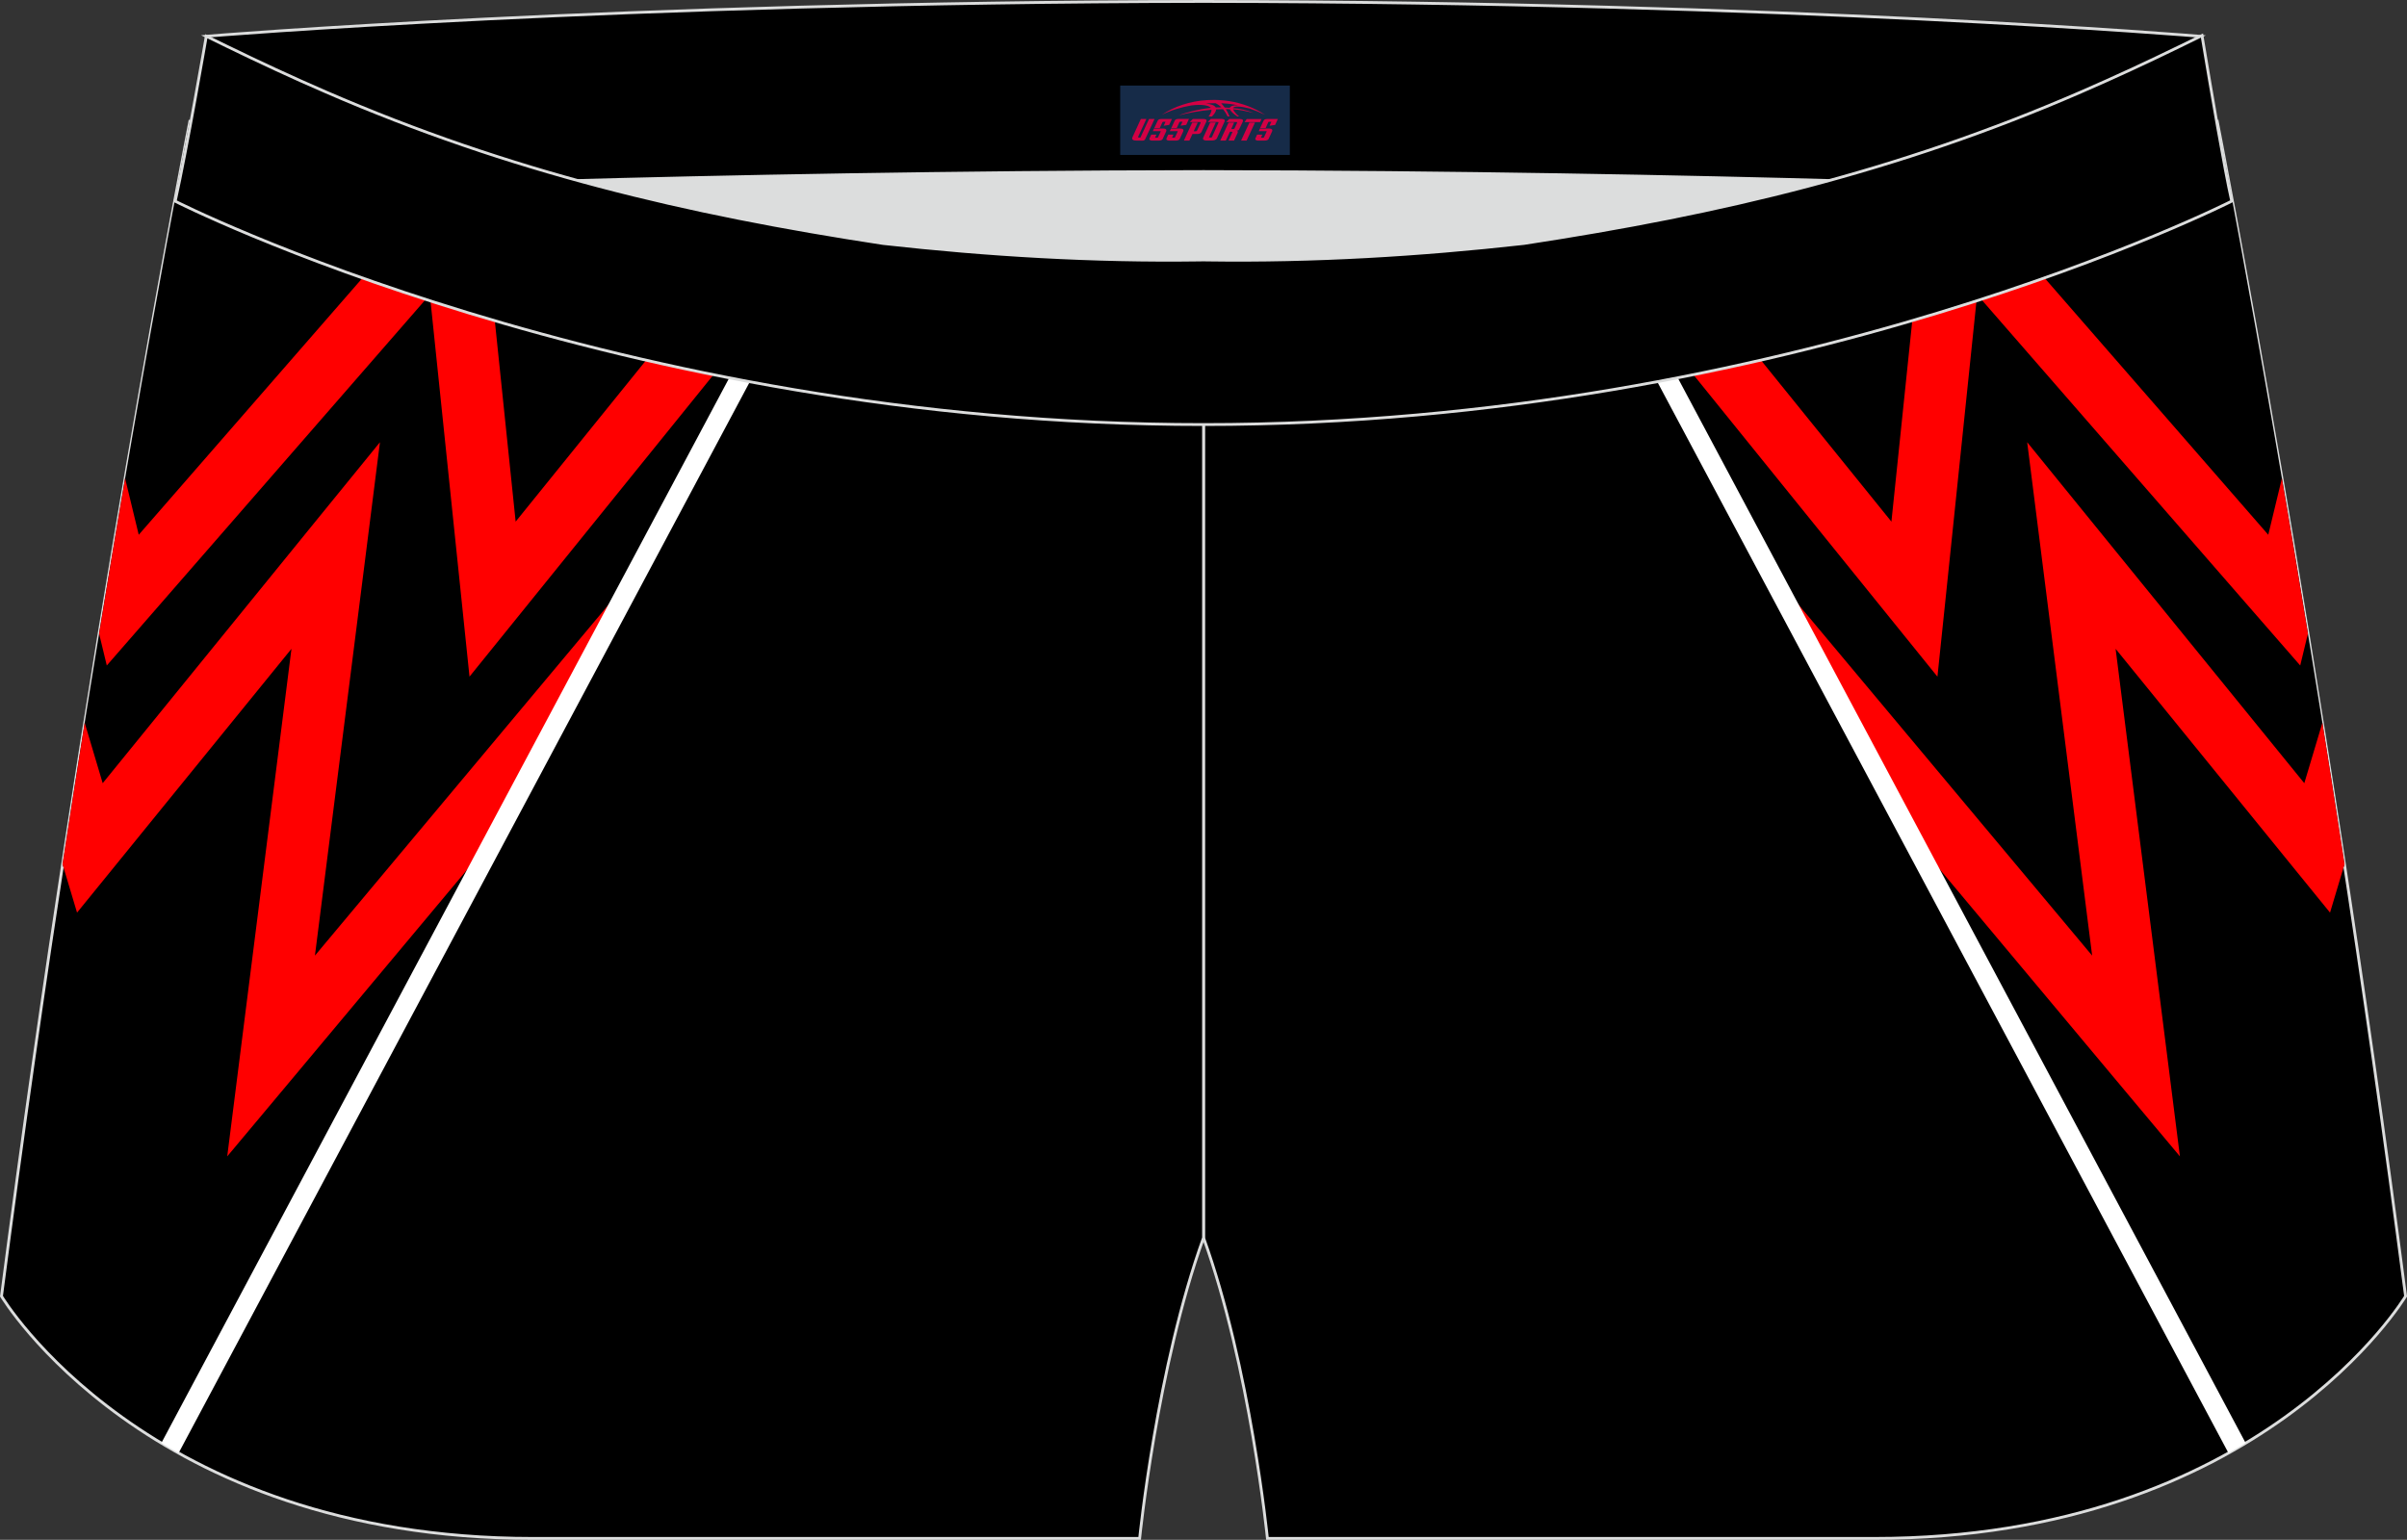
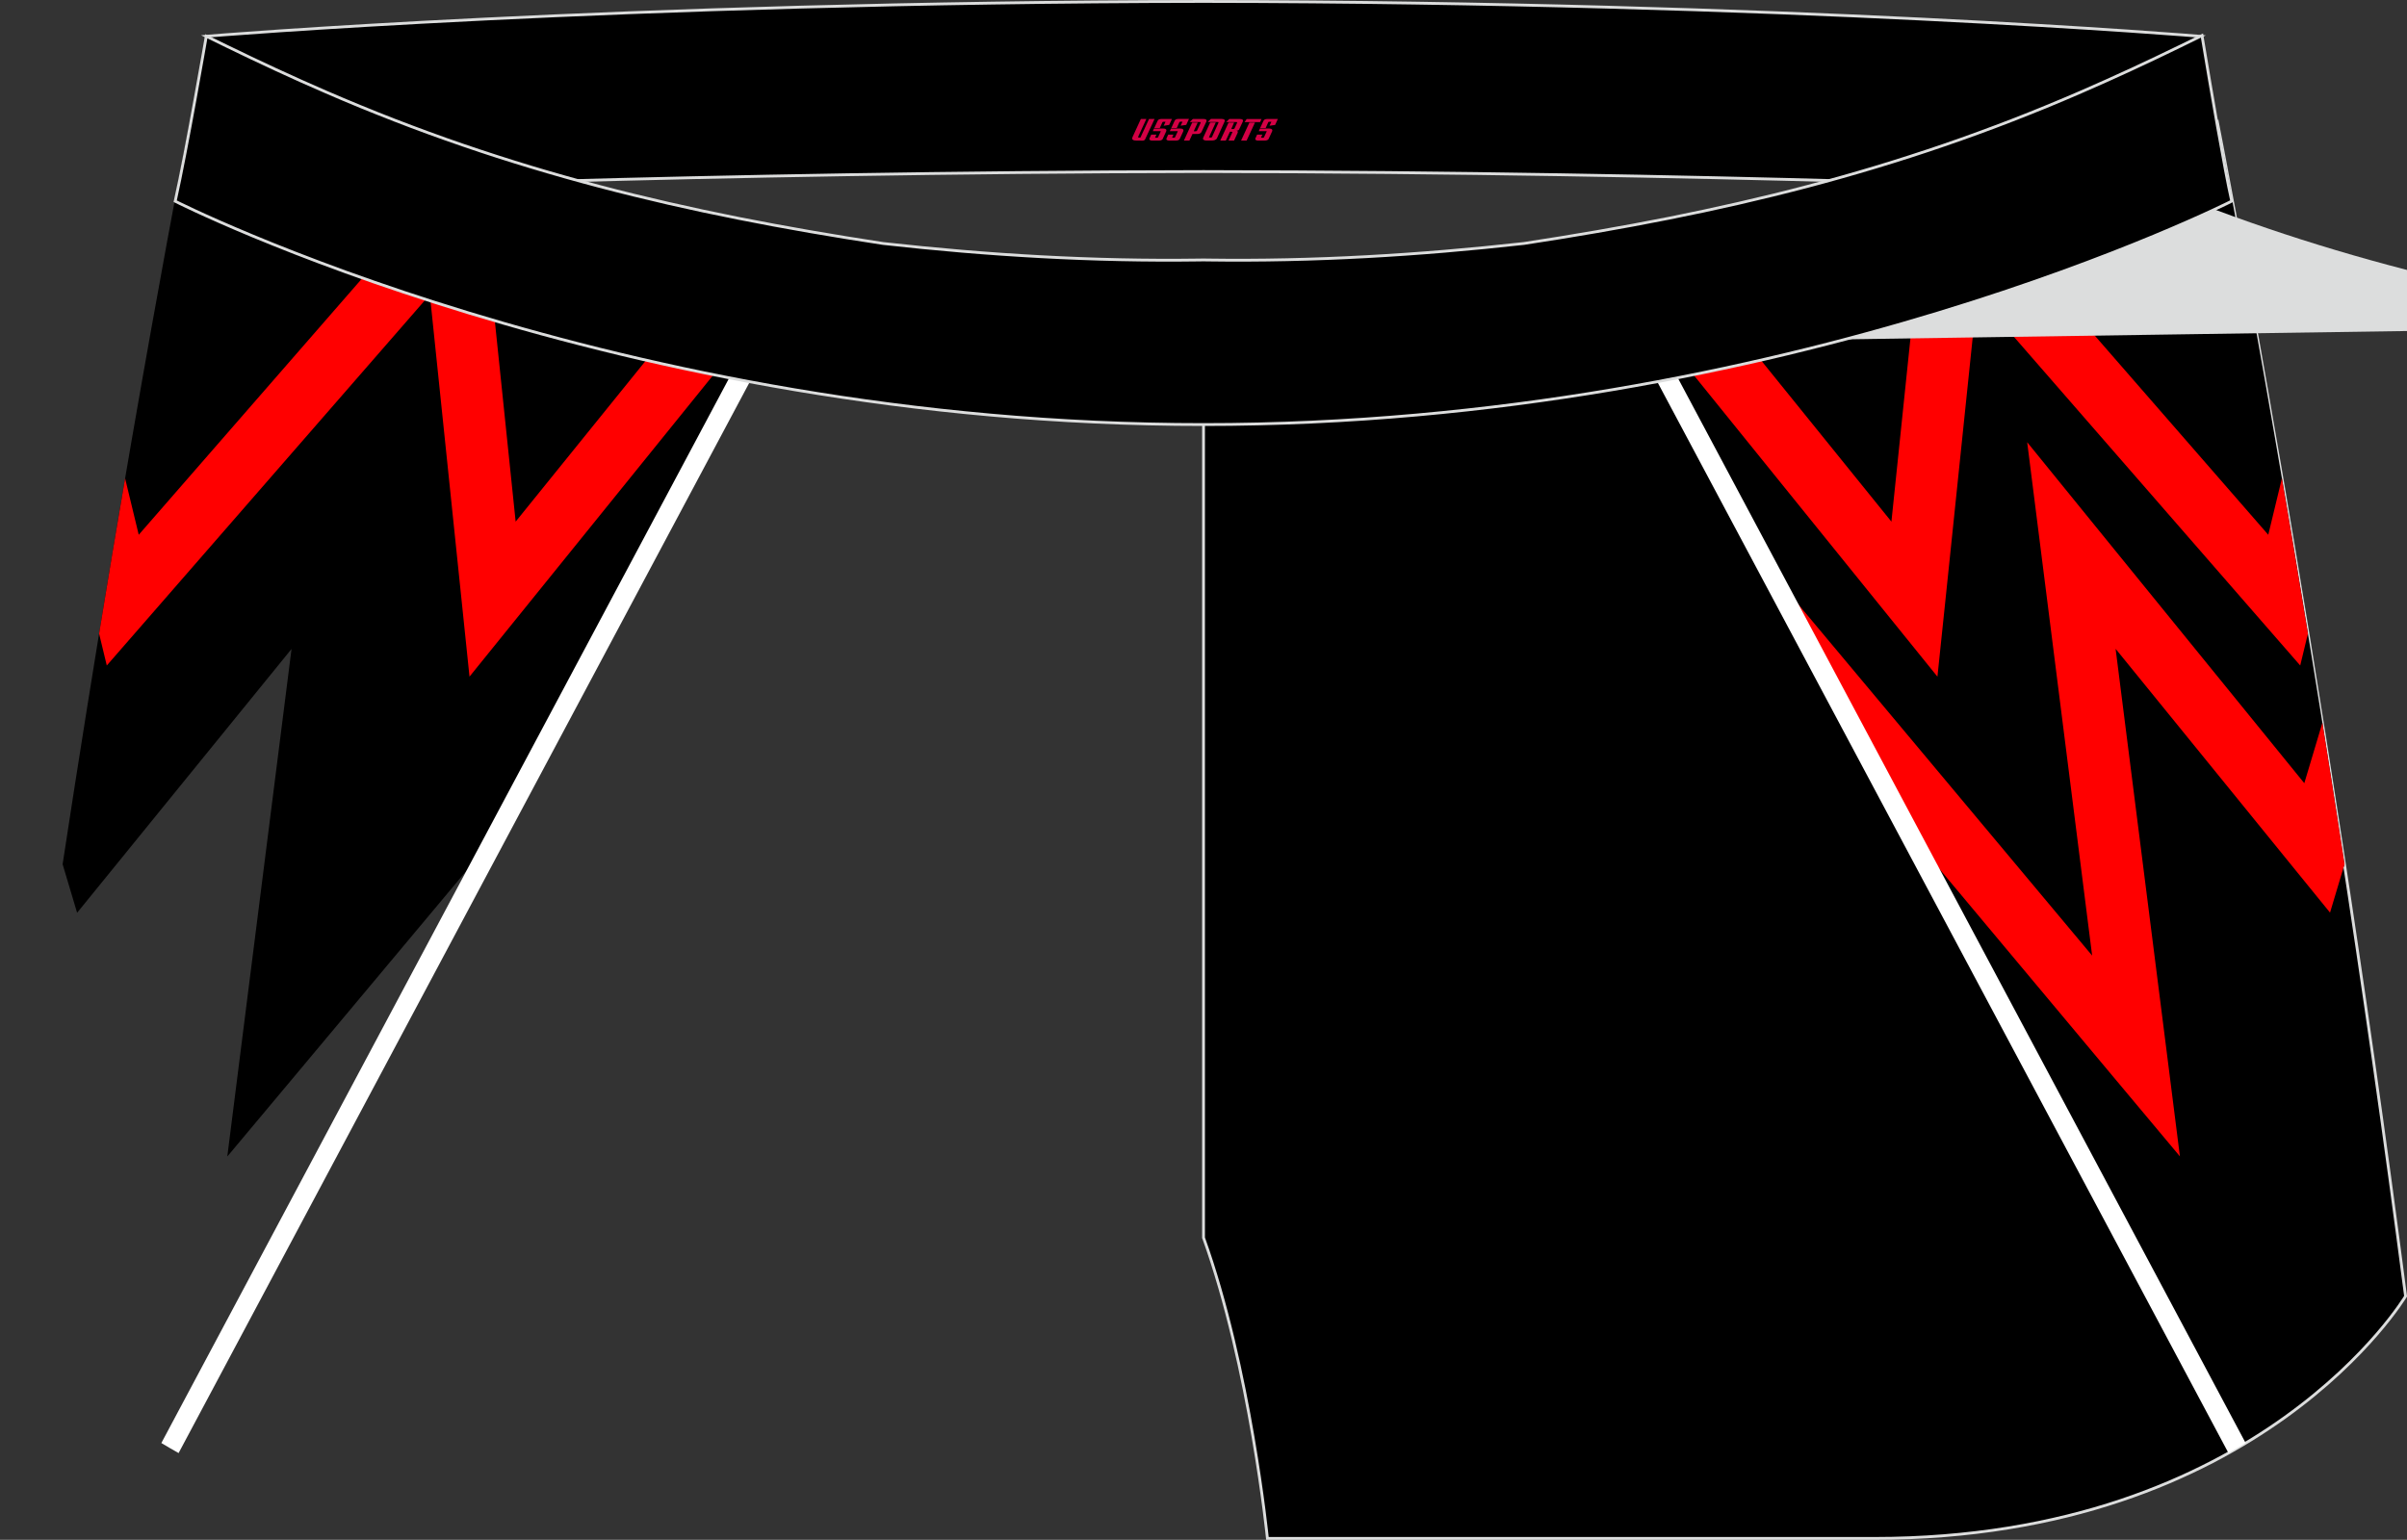
<svg xmlns="http://www.w3.org/2000/svg" version="1.1" id="图层_1" x="0px" y="0px" width="340.57px" height="217.94px" viewBox="0 0 340.57 217.94" enable-background="new 0 0 340.57 217.94" xml:space="preserve">
  <rect x="0" y="0" width="340.57" height="217.94" fill="#333333" stroke="none" />
  <g>
    <path stroke="#DCDDDD" stroke-width="0.4" stroke-miterlimit="22.926" d="M217.19,46.25c38.19-5.81,64.25-13.27,96.54-29.03   c0,0,14.83,75.21,26.64,166.24c0,0-20.45,34.28-75.19,34.28s-85.85,0-85.85,0s-2.44-24.27-9.04-42.56V60.11l0.44-11.42l-0.44,11.42   V48.68C186.03,48.88,201.66,47.99,217.19,46.25z" />
    <g>
      <path d="M331.72,122.32l-2.05,6.87l-5.21-6.41l-7.53-9.27l-17.6-21.66l7.23,57.06l1.87,14.78l-9.55-11.41l-28.77-34.4    l-39.36-73.84c31.12-5.54,54.65-12.98,82.98-26.8C313.73,17.22,322.37,61.06,331.72,122.32z" />
      <path fill="#FF0000" d="M241.82,41.9l25.8,31.93l4.11-39.62c3.39-1.07,6.76-2.2,10.12-3.41l39.09,44.89l1.93-7.99    c1.16,6.8,2.4,14.15,3.68,21.98l-1.09,4.51l-5.56-6.38L279.75,41.7l-4.52,43.55l-1.1,10.52l-6.65-8.23l-35.36-43.77    C235.43,43.17,238.66,42.55,241.82,41.9L241.82,41.9z M231.47,43.89l0.09,1.65l-0.81-1.52L231.47,43.89z" />
      <path fill="#FF0000" d="M250.12,80.36l2.11,2.53l43.79,52.36l-7.27-57.47l-1.92-15.19l9.64,11.87l29.57,36.39l2.56-8.56    c1.02,6.43,2.07,13.11,3.13,20.02l-2.05,6.86l-5.21-6.41l-7.53-9.27l-8.58-10.56l-9.02-11.1l0,0l0,0l7.23,57.06l1.87,14.78    l-9.55-11.41l-28.77-34.41L250.12,80.36z" />
    </g>
    <path fill="#FFFFFF" d="M317.74,204.24L232.21,43.76c-0.97,0.18-1.94,0.35-2.92,0.52l86.02,161.38   C316.14,205.19,316.95,204.72,317.74,204.24z" />
-     <path fill="#DCDDDD" d="M217.19,46.25c32.31-4.91,55.94-11.01,82-22.32c-85.24-3.77-172.56-3.77-257.8,0   c26.06,11.31,49.69,17.41,82,22.32C152.9,49.57,187.67,49.57,217.19,46.25z" />
-     <path stroke="#DCDDDD" stroke-width="0.4" stroke-miterlimit="22.926" d="M123.39,46.25C85.2,40.44,59.14,32.98,26.85,17.22   c0,0-14.83,75.21-26.64,166.24c0,0,20.45,34.28,75.19,34.28c54.73,0,85.85,0,85.85,0s2.44-24.27,9.04-42.56V60.11l-0.44-11.42   l0.44,11.42V48.68C154.54,48.88,138.91,47.99,123.39,46.25z" />
+     <path fill="#DCDDDD" d="M217.19,46.25c32.31-4.91,55.94-11.01,82-22.32c26.06,11.31,49.69,17.41,82,22.32C152.9,49.57,187.67,49.57,217.19,46.25z" />
    <g>
      <g>
        <path d="M8.86,122.32l2.05,6.87l5.21-6.41l7.53-9.27l17.6-21.66l-7.22,57.06l-1.87,14.78l9.55-11.41l28.77-34.4l39.36-73.84     C78.7,38.49,55.17,31.04,26.85,17.22C26.85,17.22,18.2,61.06,8.86,122.32z" />
        <path fill="#FF0000" d="M98.76,41.9l-25.8,31.93l-4.11-39.62c-3.39-1.07-6.76-2.2-10.12-3.41L19.63,75.69l-1.93-7.99     c-1.16,6.8-2.4,14.15-3.68,21.98l1.09,4.51l5.56-6.38L60.82,41.7l4.52,43.55l1.09,10.52l6.65-8.23l35.36-43.77     C105.14,43.17,101.91,42.55,98.76,41.9L98.76,41.9z M109.1,43.89l-0.09,1.65l0.81-1.52L109.1,43.89z" />
-         <path fill="#FF0000" d="M90.46,80.36l-2.11,2.53l-43.79,52.36l7.28-57.47l1.92-15.19L44.1,74.46l-29.57,36.39l-2.55-8.56     c-1.02,6.43-2.07,13.11-3.13,20.02l2.05,6.86l5.21-6.41l7.53-9.27l8.58-10.56l9.02-11.1l0,0l0,0l-7.22,57.06l-1.87,14.78     l9.55-11.41l28.77-34.41L90.46,80.36z" />
      </g>
      <path fill="#FFFFFF" d="M22.83,204.24l85.54-160.49c0.97,0.18,1.94,0.35,2.93,0.52L25.27,205.66    C24.44,205.19,23.62,204.72,22.83,204.24z" />
    </g>
    <path stroke="#DCDDDD" stroke-width="0.4" stroke-miterlimit="22.926" d="M41.39,26.9c0,0,57.06-2.52,128.9-2.62   c71.84,0.1,128.9,2.62,128.9,2.62c4.74-2.06,7.2-19.34,12.17-21.76c0,0-58.04-4.85-141.07-4.94C87.25,0.29,29.19,5.13,29.19,5.13   C34.17,7.56,36.64,24.85,41.39,26.9z" />
    <path stroke="#DCDDDD" stroke-width="0.4" stroke-miterlimit="22.926" d="M124.94,34.46c14.85,1.66,29.78,2.55,44.73,2.34   l0.61-0.01l0.61,0.01c14.94,0.21,29.88-0.68,44.73-2.34c28.02-4.27,52.81-10.15,78.82-21.44c4.73-2.05,9.42-4.23,14.06-6.49   l3.06-1.5c1.29,7.74,3.2,18.96,4.21,23.44c0,0-62.32,31.65-145.49,31.62C87.11,60.13,24.79,28.48,24.79,28.48   c1.6-7.14,4.4-23.35,4.4-23.35l0.29,0.14l2.58,1.26c4.64,2.26,9.32,4.44,14.06,6.49C72.14,24.31,96.92,30.19,124.94,34.46z" />
  </g>
  <g id="tag_logo">
-     <rect y="12.11" fill="#162B48" width="24" height="9.818" x="158.5" />
    <g>
-       <path fill="#D30044" d="M174.46,15.3l0.005-0.011c0.131-0.311,1.085-0.262,2.351,0.071c0.715,0.24,1.44,0.54,2.193,0.9    c-0.218-0.147-0.447-0.289-0.682-0.42l0.011,0.005l-0.011-0.005c-1.478-0.845-3.218-1.418-5.1-1.62    c-1.282-0.115-1.658-0.082-2.411-0.055c-2.449,0.142-4.68,0.905-6.458,2.095c1.26-0.638,2.722-1.075,4.195-1.336    c1.467-0.18,2.476-0.033,2.771,0.344c-1.691,0.175-3.469,0.633-4.555,1.075c1.156-0.338,2.967-0.665,4.647-0.813    c0.016,0.251-0.115,0.567-0.415,0.96h0.475c0.376-0.382,0.584-0.725,0.595-1.004c0.333-0.022,0.66-0.033,0.971-0.033    C173.29,15.74,173.5,16.09,173.7,16.48h0.262c-0.125-0.344-0.295-0.687-0.518-1.036c0.207,0,0.393,0.005,0.567,0.011    c0.104,0.267,0.496,0.66,1.058,1.025h0.245c-0.442-0.365-0.753-0.753-0.835-1.004c1.047,0.065,1.696,0.224,2.885,0.513    C176.28,15.56,175.54,15.39,174.46,15.3z M172.02,15.21c-0.164-0.295-0.655-0.485-1.402-0.551    c0.464-0.033,0.922-0.055,1.364-0.055c0.311,0.147,0.589,0.344,0.84,0.589C172.56,15.19,172.29,15.2,172.02,15.21z M174,15.26c-0.224-0.016-0.458-0.027-0.715-0.044c-0.147-0.202-0.311-0.398-0.502-0.6c0.082,0,0.164,0.005,0.24,0.011    c0.72,0.033,1.429,0.125,2.138,0.273C174.49,14.86,174.11,15.02,174,15.26z" />
      <path fill="#D30044" d="M161.42,16.84L160.25,19.39C160.07,19.76,160.34,19.9,160.82,19.9l0.873,0.005    c0.115,0,0.251-0.049,0.327-0.175l1.342-2.891H162.58L161.36,19.47H161.19c-0.147,0-0.185-0.033-0.147-0.125l1.156-2.504H161.42L161.42,16.84z M163.28,18.19h1.271c0.36,0,0.584,0.125,0.442,0.425L164.52,19.65C164.42,19.87,164.15,19.9,163.92,19.9H163c-0.267,0-0.442-0.136-0.349-0.333l0.235-0.513h0.742L163.45,19.43C163.43,19.48,163.47,19.49,163.53,19.49h0.18    c0.082,0,0.125-0.016,0.147-0.071l0.376-0.813c0.011-0.022,0.011-0.044-0.055-0.044H163.11L163.28,18.19L163.28,18.19z M164.1,18.12h-0.78l0.475-1.025c0.098-0.218,0.338-0.256,0.578-0.256H165.82L165.43,17.68L164.65,17.8l0.262-0.562H164.62c-0.082,0-0.12,0.016-0.147,0.071L164.1,18.12L164.1,18.12z M165.69,18.19L165.52,18.56h1.069c0.06,0,0.06,0.016,0.049,0.044    L166.26,19.42C166.24,19.47,166.2,19.49,166.12,19.49H165.94c-0.055,0-0.104-0.011-0.082-0.06l0.175-0.376H165.29L165.06,19.57C164.96,19.76,165.14,19.9,165.41,19.9h0.916c0.24,0,0.502-0.033,0.605-0.251l0.475-1.031c0.142-0.3-0.082-0.425-0.442-0.425H165.69L165.69,18.19z M166.5,18.12l0.371-0.818c0.022-0.055,0.06-0.071,0.147-0.071h0.295L167.05,17.79l0.791-0.115l0.387-0.845H166.78c-0.24,0-0.48,0.038-0.578,0.256L165.73,18.12L166.5,18.12L166.5,18.12z M168.9,18.58h0.278c0.087,0,0.153-0.022,0.202-0.115    l0.496-1.075c0.033-0.076-0.011-0.12-0.125-0.12H168.35l0.431-0.431h1.522c0.355,0,0.485,0.153,0.393,0.355l-0.676,1.445    c-0.06,0.125-0.175,0.333-0.644,0.327l-0.649-0.005L168.29,19.9H167.51l1.178-2.558h0.785L168.9,18.58L168.9,18.58z     M171.49,19.39c-0.022,0.049-0.06,0.076-0.142,0.076h-0.191c-0.082,0-0.109-0.027-0.082-0.076l0.944-2.051h-0.785l-0.987,2.138    c-0.125,0.273,0.115,0.415,0.453,0.415h0.72c0.327,0,0.649-0.071,0.769-0.322l1.085-2.384c0.093-0.202-0.06-0.355-0.415-0.355    h-1.533l-0.431,0.431h1.38c0.115,0,0.164,0.033,0.131,0.104L171.49,19.39L171.49,19.39z M174.21,18.26h0.278    c0.087,0,0.158-0.022,0.202-0.115l0.344-0.753c0.033-0.076-0.011-0.12-0.125-0.12h-1.402l0.425-0.431h1.527    c0.355,0,0.485,0.153,0.393,0.355l-0.529,1.124c-0.044,0.093-0.147,0.18-0.393,0.18c0.224,0.011,0.256,0.158,0.175,0.327    l-0.496,1.075h-0.785l0.54-1.167c0.022-0.055-0.005-0.087-0.104-0.087h-0.235L173.44,19.9h-0.785l1.178-2.558h0.785L174.21,18.26L174.21,18.26z M176.78,17.35L175.6,19.9h0.785l1.184-2.558H176.78L176.78,17.35z M178.29,17.28l0.202-0.431h-2.1l-0.295,0.431    H178.29L178.29,17.28z M178.27,18.19h1.271c0.36,0,0.584,0.125,0.442,0.425l-0.475,1.031c-0.104,0.218-0.371,0.251-0.605,0.251    h-0.916c-0.267,0-0.442-0.136-0.349-0.333l0.235-0.513h0.742L178.44,19.43c-0.022,0.049,0.022,0.06,0.082,0.06h0.18    c0.082,0,0.125-0.016,0.147-0.071l0.376-0.813c0.011-0.022,0.011-0.044-0.049-0.044h-1.069L178.27,18.19L178.27,18.19z     M179.08,18.12H178.3l0.475-1.025c0.098-0.218,0.338-0.256,0.578-0.256h1.451l-0.387,0.845l-0.791,0.115l0.262-0.562h-0.295    c-0.082,0-0.12,0.016-0.147,0.071L179.08,18.12z" />
    </g>
  </g>
</svg>